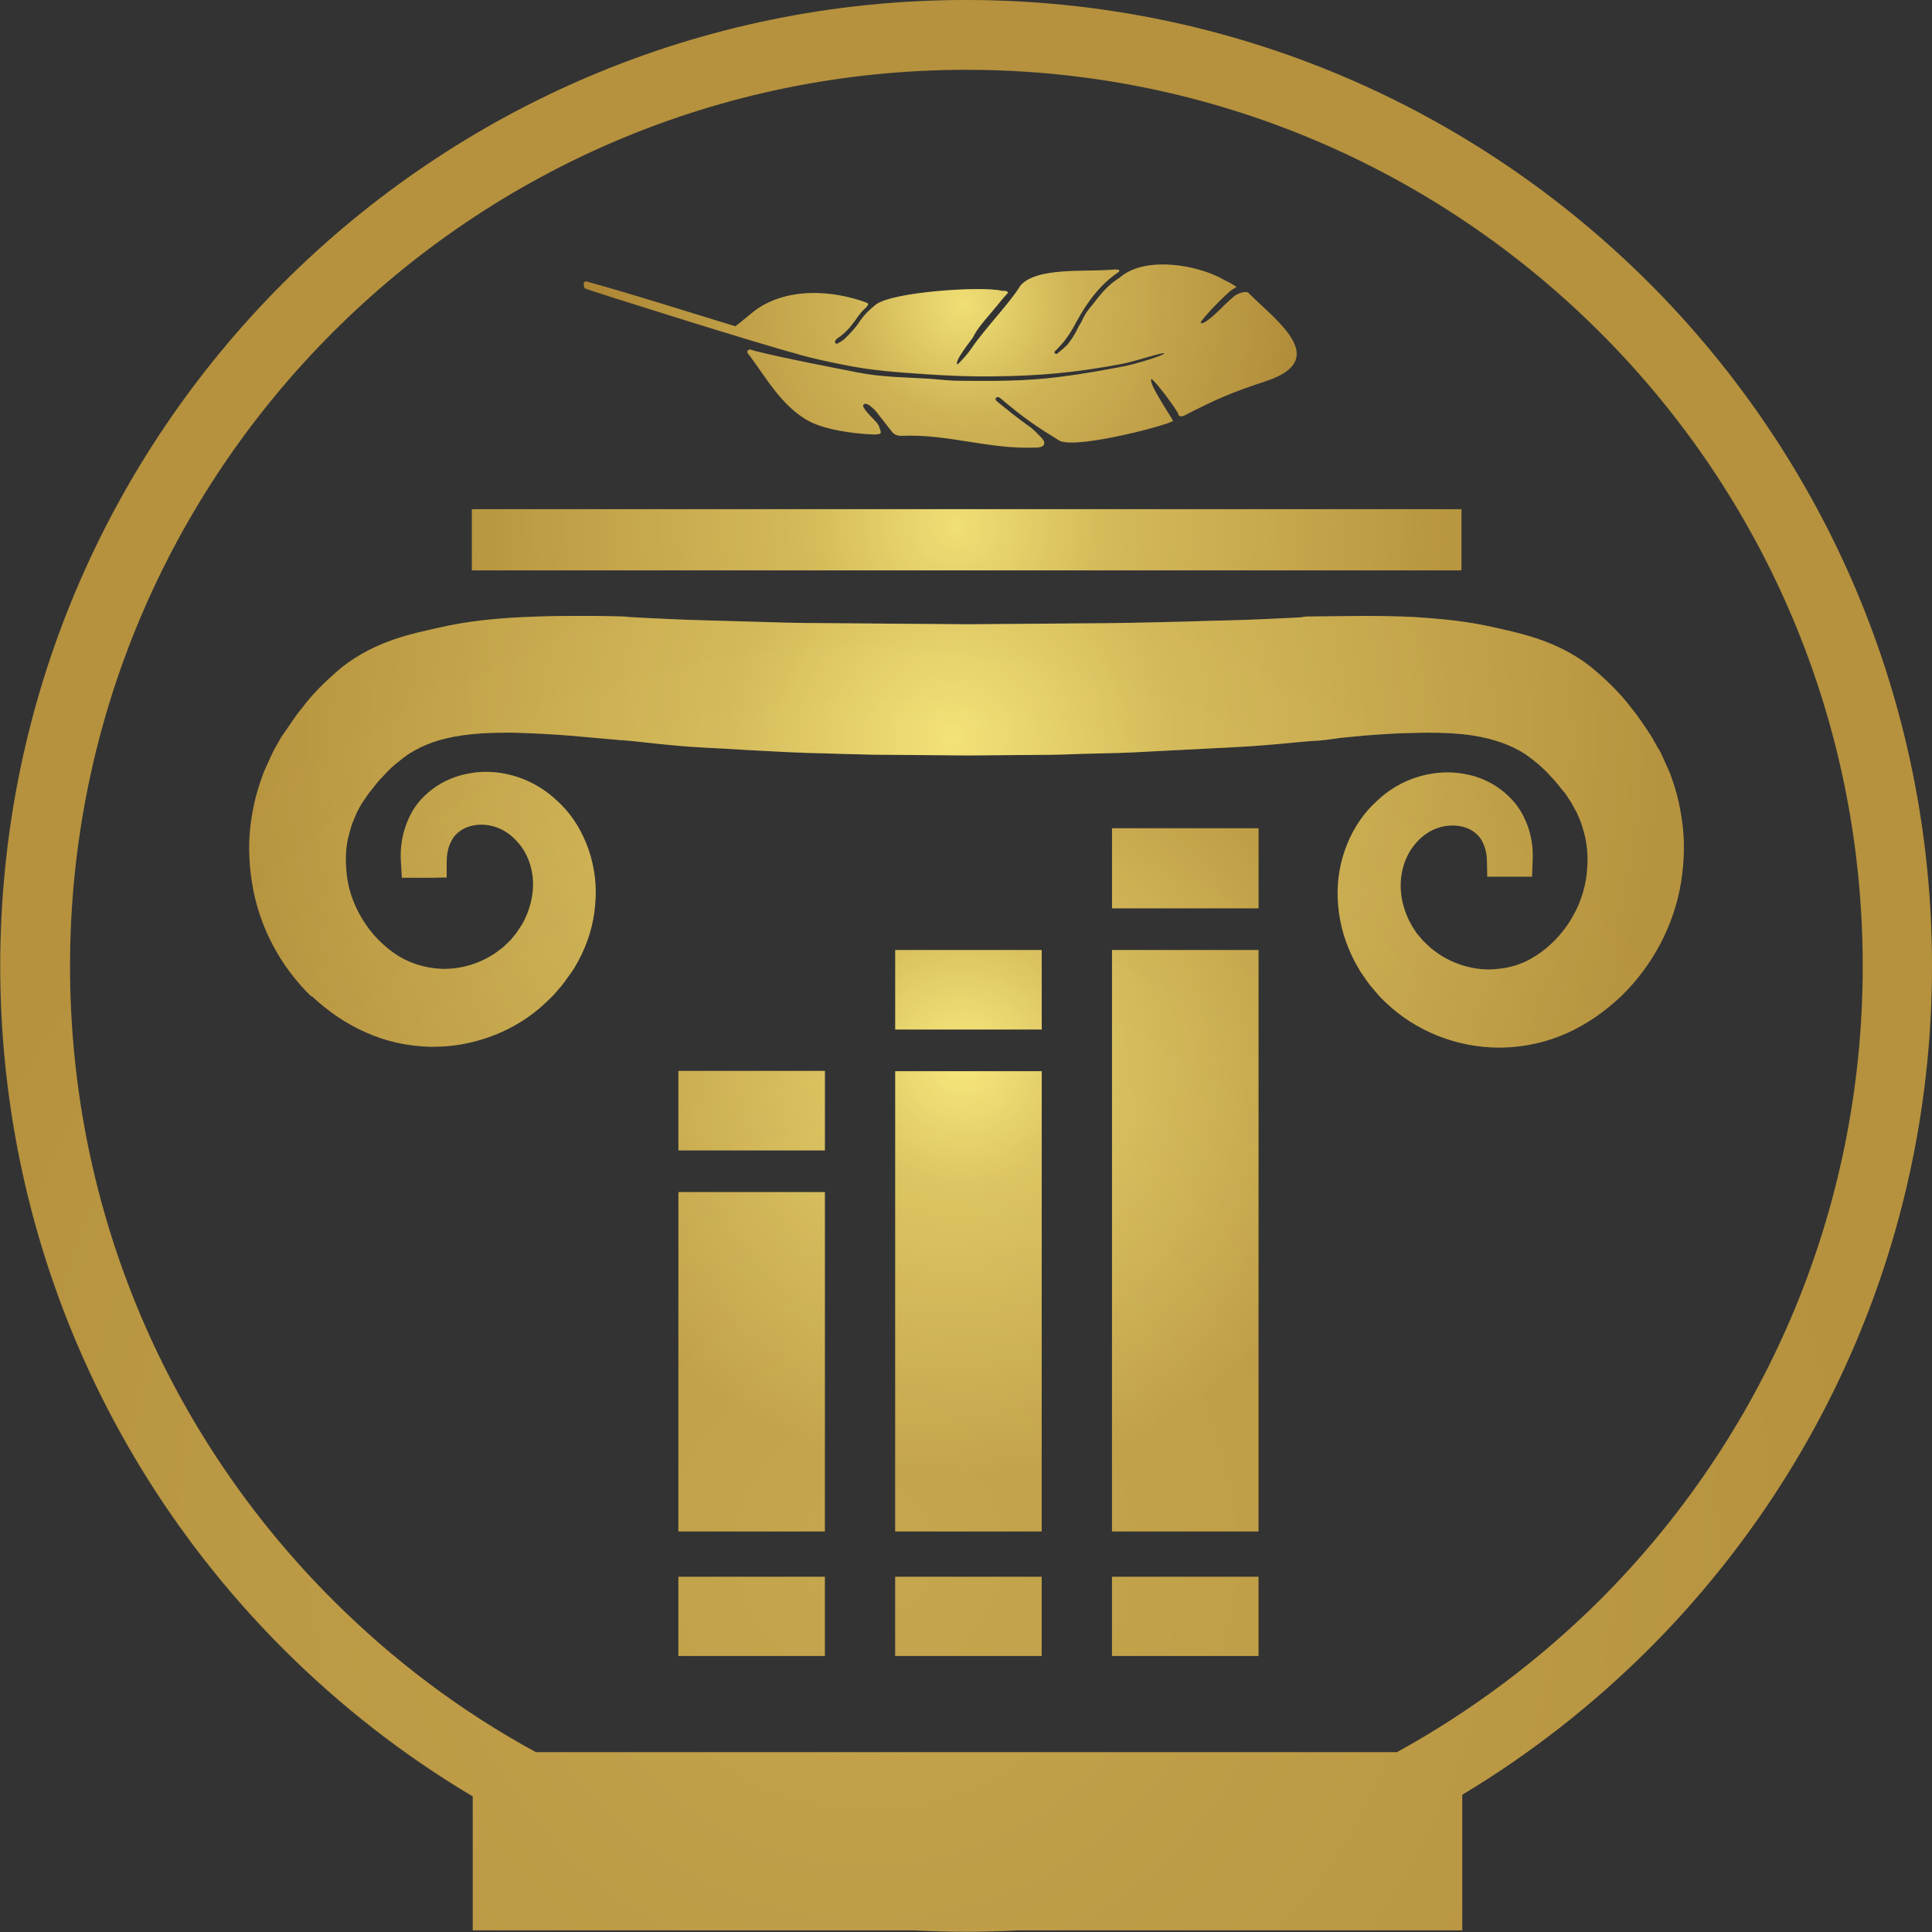
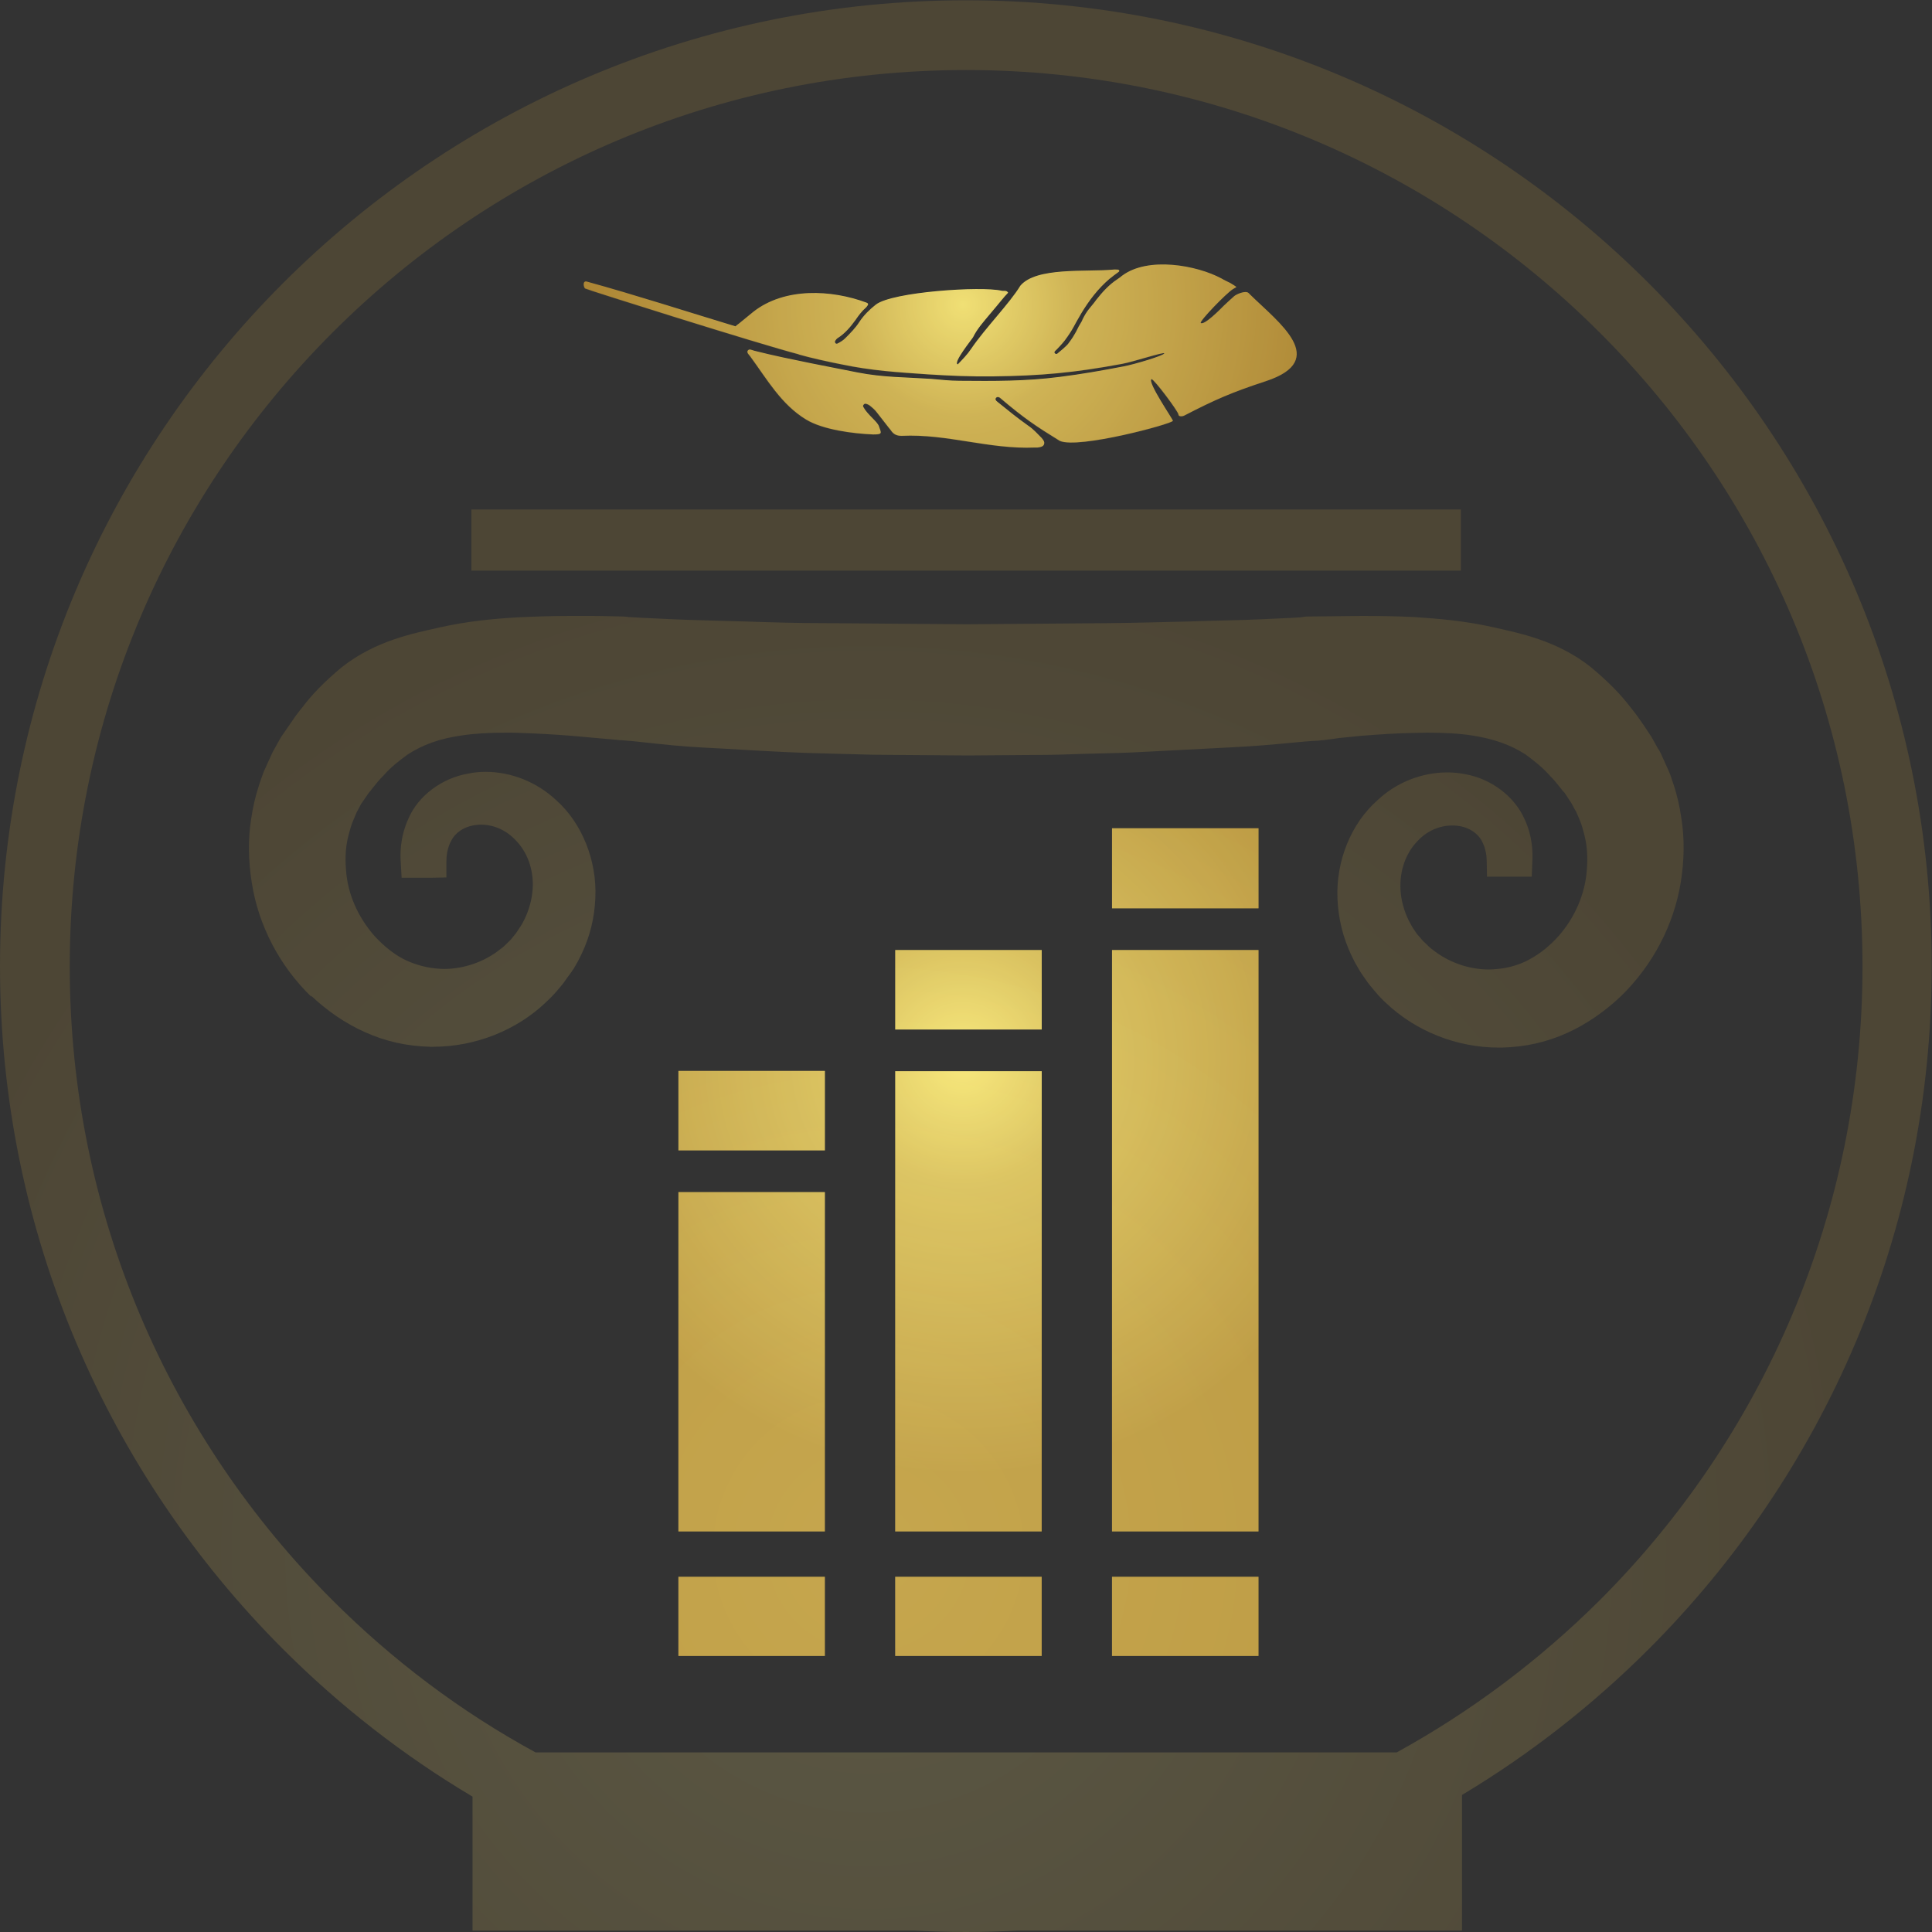
<svg xmlns="http://www.w3.org/2000/svg" width="40" height="40" viewBox="0 0 40 40" fill="none">
  <rect x="0" y="0" width="40" height="40" fill="#333333" stroke="none" />
-   <path d="M20.003 0C25.527 0 30.522 2.239 34.142 5.858C37.762 9.478 40 14.478 40 19.997C40 25.521 37.762 30.516 34.142 34.136C32.985 35.292 31.685 36.311 30.275 37.157V39.965H21.085C20.728 39.982 20.366 39.994 20.003 39.994C19.64 39.994 19.278 39.982 18.921 39.965H9.789V37.191C8.356 36.34 7.038 35.31 5.864 34.136C2.244 30.516 0.006 25.516 0.006 19.997C0.006 14.473 2.244 9.478 5.864 5.858C9.484 2.239 14.484 0 20.003 0ZM28.923 36.276C30.471 35.425 31.886 34.36 33.129 33.123C36.49 29.762 38.567 25.124 38.567 20.003C38.567 14.875 36.49 10.237 33.129 6.882C29.768 3.522 25.13 1.444 20.009 1.444C14.882 1.444 10.243 3.522 6.888 6.882C3.528 10.243 1.45 14.881 1.45 20.003C1.45 25.13 3.528 29.768 6.888 33.123C8.131 34.366 9.541 35.431 11.095 36.276H28.934H28.923Z" fill="#B6923E" />
-   <path d="M9.771 11.808H30.258V10.542H9.771V11.808Z" fill="url(#paint0_radial_7067_644)" />
  <path d="M16.533 7.337C16.769 7.406 17.189 7.498 17.402 7.539C18.058 7.677 18.57 7.705 19.226 7.751C19.686 7.78 20.095 7.797 20.555 7.792C21.551 7.78 22.241 7.717 23.231 7.533C23.461 7.492 24.083 7.285 24.106 7.314C24.106 7.36 23.484 7.544 23.266 7.585C22.817 7.671 22.397 7.746 21.942 7.803C21.234 7.895 20.578 7.89 19.865 7.884C19.669 7.884 19.468 7.861 19.272 7.844C18.743 7.809 18.282 7.815 17.753 7.711C17.431 7.648 17.114 7.585 16.792 7.521C16.401 7.441 16.003 7.36 15.618 7.262C15.572 7.251 15.509 7.211 15.48 7.262C15.457 7.303 15.509 7.343 15.537 7.383C15.883 7.855 16.176 8.373 16.688 8.684C17.034 8.897 17.666 8.977 18.075 8.994C18.271 8.994 18.253 8.977 18.196 8.822C18.161 8.724 17.96 8.586 17.874 8.425C17.862 8.407 17.868 8.39 17.885 8.373C17.897 8.356 17.92 8.356 17.937 8.361C17.96 8.367 17.983 8.379 18 8.39C18.058 8.436 18.115 8.482 18.161 8.546L18.403 8.856C18.426 8.879 18.443 8.908 18.466 8.937C18.518 9 18.581 9.023 18.668 9.023C19.606 8.977 20.48 9.305 21.424 9.265C21.442 9.265 21.465 9.265 21.482 9.265C21.534 9.259 21.597 9.248 21.614 9.202C21.637 9.15 21.597 9.104 21.562 9.063C21.476 8.977 21.395 8.885 21.292 8.816C21.073 8.661 20.866 8.494 20.653 8.321C20.613 8.292 20.601 8.264 20.619 8.241C20.636 8.212 20.682 8.212 20.716 8.246C21.206 8.661 21.447 8.822 21.942 9.127C22.328 9.299 24.267 8.776 24.284 8.712C24.29 8.689 23.749 7.907 23.841 7.849C23.893 7.844 24.399 8.523 24.399 8.58C24.399 8.626 24.474 8.626 24.52 8.603C25.165 8.269 25.51 8.12 26.212 7.89C27.536 7.452 26.471 6.675 25.89 6.106L25.849 6.065C25.786 6.008 25.591 6.094 25.55 6.134C25.481 6.198 25.406 6.261 25.343 6.324C25.263 6.405 24.934 6.739 24.86 6.687C24.831 6.647 25.395 6.065 25.527 5.985C25.539 5.979 25.585 5.95 25.596 5.945C25.608 5.939 25.498 5.875 25.47 5.858C25.412 5.829 25.349 5.801 25.291 5.766C24.779 5.49 23.766 5.306 23.231 5.709C23.202 5.732 23.174 5.755 23.139 5.778C22.961 5.893 22.823 6.048 22.696 6.209C22.656 6.267 22.61 6.319 22.564 6.376C22.5 6.451 22.454 6.531 22.414 6.612C22.408 6.624 22.402 6.641 22.397 6.652C22.276 6.848 22.334 6.785 22.213 6.98C22.184 7.026 22.149 7.072 22.115 7.118C22.075 7.17 21.936 7.285 21.885 7.326C21.873 7.331 21.856 7.326 21.844 7.32C21.827 7.308 21.827 7.285 21.844 7.268C21.879 7.239 22 7.107 22.04 7.055C22.236 6.79 22.218 6.767 22.391 6.48C22.552 6.215 22.736 5.973 22.972 5.772C23.035 5.72 23.099 5.674 23.162 5.628C23.174 5.617 23.179 5.605 23.168 5.593C23.162 5.588 23.151 5.582 23.145 5.582C23.11 5.582 23.076 5.576 23.047 5.582C22.483 5.634 21.453 5.524 21.125 5.916C20.906 6.278 20.4 6.79 20.107 7.222C20.026 7.343 19.928 7.441 19.83 7.544C19.721 7.516 20.13 7.015 20.147 6.98C20.227 6.813 20.371 6.652 20.486 6.514C20.745 6.209 20.757 6.18 20.872 6.06C20.837 6.002 20.78 6.031 20.734 6.019C20.319 5.921 18.472 6.042 18.133 6.307C18 6.411 17.885 6.526 17.793 6.664C17.713 6.79 17.603 6.9 17.5 7.003C17.454 7.049 17.396 7.084 17.338 7.113C17.327 7.118 17.31 7.118 17.298 7.107C17.287 7.09 17.281 7.072 17.293 7.055C17.304 7.038 17.321 7.015 17.338 7.003C17.494 6.906 17.609 6.767 17.713 6.624C17.776 6.531 17.845 6.439 17.931 6.365C17.943 6.353 17.954 6.336 17.966 6.319C17.977 6.301 17.977 6.284 17.954 6.273C17.948 6.273 17.948 6.267 17.943 6.267C17.218 5.996 16.245 5.945 15.595 6.457C15.509 6.526 15.428 6.595 15.342 6.664C15.29 6.71 15.278 6.71 15.227 6.756C14.22 6.451 13.155 6.106 12.148 5.829C12.05 5.806 12.09 5.968 12.119 5.973C12.136 5.991 15.704 7.118 16.544 7.337H16.533Z" fill="url(#paint1_radial_7067_644)" />
  <path d="M23.024 31.707V17.148H26.057V18.806H23.024V19.669H26.057V31.707H23.024ZM17.079 34.285H14.047V32.645H17.079V34.285ZM14.047 31.707V22.172H17.079V23.818H14.047V24.681H17.079V31.707H14.047ZM21.568 34.285H18.535V32.645H21.568V34.285ZM18.535 31.707V19.669H21.568V21.315H18.535V22.178H21.568V31.707H18.535ZM26.057 34.285H23.024V32.645H26.057V34.285Z" fill="url(#paint2_radial_7067_644)" />
-   <path d="M6.445 20.613C6.785 20.935 7.159 21.188 7.556 21.366C7.987 21.562 8.431 21.66 8.908 21.672H8.977C9.846 21.672 10.698 21.332 11.302 20.756C11.377 20.687 11.452 20.613 11.527 20.526C11.607 20.434 11.676 20.354 11.728 20.273L11.837 20.123C11.872 20.072 11.872 20.066 11.877 20.066L11.975 19.893L12.044 19.755C12.223 19.381 12.315 19.001 12.332 18.587C12.367 17.81 12.05 17.033 11.521 16.567C11.124 16.193 10.594 15.98 10.059 15.98C9.932 15.98 9.812 15.992 9.708 16.015C9.156 16.107 8.666 16.475 8.465 16.941C8.275 17.356 8.292 17.718 8.304 17.873L8.321 18.173H8.931L9.248 18.167V17.851C9.248 17.735 9.259 17.563 9.357 17.39C9.426 17.258 9.599 17.108 9.869 17.079C9.904 17.074 9.932 17.074 9.967 17.074C10.238 17.074 10.502 17.194 10.698 17.413C10.951 17.678 11.078 18.081 11.026 18.489C11.003 18.696 10.928 18.921 10.825 19.111L10.79 19.168L10.686 19.324L10.611 19.416C10.583 19.456 10.543 19.491 10.496 19.537C10.462 19.571 10.422 19.611 10.364 19.652C10.042 19.911 9.616 20.06 9.196 20.06C9.133 20.06 9.075 20.054 9.012 20.049C8.787 20.026 8.54 19.951 8.344 19.847C8.131 19.732 7.936 19.571 7.752 19.37C7.412 18.978 7.199 18.495 7.17 18.006C7.147 17.747 7.165 17.505 7.222 17.292C7.257 17.16 7.285 17.056 7.326 16.97L7.389 16.82C7.418 16.769 7.447 16.711 7.481 16.648L7.631 16.429L7.746 16.285C7.803 16.21 7.861 16.141 7.941 16.061C8.097 15.882 8.269 15.75 8.442 15.623C8.759 15.416 9.115 15.29 9.564 15.226C9.835 15.186 10.128 15.169 10.496 15.169C10.6 15.169 10.698 15.169 10.79 15.175C11.124 15.186 11.457 15.203 11.814 15.232L12.793 15.319C12.821 15.324 12.85 15.324 12.867 15.324H12.873C13.028 15.336 13.201 15.353 13.397 15.376C13.725 15.411 14.139 15.457 14.611 15.48C14.87 15.491 15.14 15.508 15.428 15.526C15.946 15.554 16.539 15.589 17.143 15.6L17.563 15.612C17.897 15.623 18.231 15.629 18.57 15.629L20.043 15.641L21.511 15.629C21.833 15.629 22.149 15.618 22.46 15.606L22.938 15.595C23.272 15.589 23.6 15.572 23.916 15.554L25.476 15.474C25.965 15.451 26.408 15.411 26.765 15.376C26.954 15.359 27.121 15.341 27.277 15.336C27.484 15.319 27.651 15.29 27.749 15.278L28.215 15.232C28.577 15.203 28.917 15.18 29.251 15.175C29.348 15.175 29.446 15.169 29.55 15.169C29.918 15.169 30.217 15.186 30.482 15.226C30.931 15.296 31.282 15.422 31.587 15.618C31.777 15.756 31.944 15.888 32.116 16.084C32.18 16.147 32.237 16.216 32.295 16.291L32.364 16.377L32.398 16.412L32.496 16.561L32.531 16.613L32.559 16.665C32.588 16.717 32.617 16.774 32.64 16.809L32.675 16.89L32.709 16.97C32.749 17.062 32.778 17.166 32.813 17.304C32.864 17.517 32.882 17.753 32.859 18.017C32.824 18.501 32.617 18.99 32.278 19.375C32.093 19.583 31.892 19.744 31.679 19.859C31.489 19.968 31.236 20.043 31.012 20.06C30.954 20.066 30.891 20.072 30.833 20.072C30.413 20.072 29.987 19.922 29.653 19.652C29.613 19.623 29.573 19.583 29.527 19.537C29.486 19.502 29.452 19.468 29.412 19.416L29.337 19.329L29.256 19.209L29.21 19.128C29.107 18.944 29.032 18.719 29.009 18.506C28.963 18.098 29.084 17.695 29.348 17.419C29.538 17.212 29.797 17.091 30.073 17.091C30.108 17.091 30.137 17.091 30.177 17.097C30.442 17.125 30.614 17.275 30.683 17.407C30.77 17.569 30.787 17.73 30.787 17.839L30.793 18.15H31.719L31.731 17.845C31.742 17.637 31.737 17.315 31.57 16.959C31.363 16.487 30.873 16.118 30.332 16.026C30.217 16.003 30.096 15.992 29.97 15.992C29.435 15.992 28.905 16.205 28.52 16.573C27.979 17.051 27.662 17.827 27.697 18.604C27.714 19.013 27.806 19.398 27.985 19.778L28.059 19.928L28.146 20.078C28.151 20.083 28.151 20.095 28.192 20.152L28.284 20.285C28.341 20.371 28.41 20.451 28.48 20.532C28.56 20.63 28.635 20.705 28.698 20.762C29.314 21.349 30.166 21.689 31.035 21.689H31.104C31.581 21.677 32.024 21.579 32.456 21.384C32.847 21.205 33.221 20.952 33.566 20.624C34.222 19.985 34.66 19.151 34.804 18.27C34.879 17.804 34.884 17.35 34.815 16.93C34.781 16.688 34.729 16.475 34.666 16.274L34.637 16.187C34.614 16.113 34.591 16.044 34.55 15.951L34.412 15.646C34.384 15.577 34.355 15.526 34.332 15.497L34.2 15.261L34.159 15.198L34.044 15.025C33.958 14.898 33.871 14.772 33.774 14.657C33.566 14.38 33.296 14.104 32.934 13.805C32.231 13.253 31.455 13.109 30.931 12.988C30.321 12.85 29.786 12.809 29.285 12.775C28.928 12.758 28.589 12.752 28.203 12.752L27.104 12.764C27.07 12.764 27.035 12.764 27.006 12.769L26.937 12.781L26.73 12.792C26.367 12.809 25.93 12.832 25.441 12.844C25.182 12.85 24.912 12.855 24.624 12.867C24.095 12.879 23.519 12.896 22.921 12.902L20.032 12.925L17.137 12.902C16.539 12.902 15.969 12.884 15.434 12.867C15.146 12.861 14.876 12.85 14.617 12.844C14.128 12.832 13.702 12.809 13.339 12.792L13.017 12.775C12.982 12.769 12.948 12.764 12.908 12.764L12.649 12.758C12.447 12.752 12.28 12.752 12.177 12.752H11.814C11.434 12.752 11.089 12.764 10.732 12.781C10.238 12.809 9.702 12.855 9.092 12.994C8.563 13.114 7.786 13.258 7.078 13.816C6.727 14.11 6.457 14.386 6.261 14.651C6.152 14.777 6.065 14.91 5.979 15.037L5.824 15.261L5.691 15.497C5.668 15.537 5.64 15.589 5.611 15.658L5.467 15.975C5.438 16.049 5.415 16.124 5.386 16.199L5.358 16.291C5.294 16.487 5.243 16.705 5.208 16.941C5.139 17.367 5.145 17.816 5.22 18.282C5.358 19.163 5.795 20.003 6.457 20.641L6.445 20.613Z" fill="url(#paint3_radial_7067_644)" />
  <path d="M6.439 20.613C6.779 20.935 7.153 21.188 7.55 21.367C7.982 21.562 8.425 21.66 8.902 21.672H8.971C9.84 21.672 10.692 21.332 11.296 20.757C11.371 20.688 11.446 20.613 11.521 20.527C11.601 20.434 11.67 20.354 11.722 20.273L11.831 20.124C11.866 20.072 11.866 20.066 11.872 20.066L11.97 19.894L12.039 19.756C12.217 19.381 12.309 19.002 12.326 18.587C12.361 17.811 12.044 17.034 11.515 16.567C11.118 16.194 10.588 15.98 10.053 15.98C9.927 15.98 9.806 15.992 9.702 16.015C9.15 16.107 8.661 16.475 8.459 16.942C8.269 17.356 8.287 17.718 8.298 17.874L8.315 18.173H8.925L9.242 18.167V17.851C9.242 17.736 9.253 17.563 9.351 17.39C9.42 17.258 9.593 17.108 9.863 17.08C9.898 17.074 9.927 17.074 9.961 17.074C10.232 17.074 10.496 17.195 10.692 17.413C10.945 17.678 11.072 18.081 11.02 18.489C10.997 18.697 10.922 18.921 10.819 19.111L10.784 19.169L10.681 19.324L10.606 19.416C10.577 19.456 10.537 19.491 10.491 19.537C10.456 19.571 10.416 19.612 10.358 19.652C10.036 19.911 9.61 20.061 9.19 20.061C9.127 20.061 9.069 20.055 9.006 20.049C8.781 20.026 8.534 19.951 8.338 19.848C8.125 19.733 7.93 19.571 7.746 19.37C7.406 18.979 7.193 18.495 7.164 18.006C7.141 17.747 7.159 17.506 7.216 17.293C7.251 17.16 7.28 17.057 7.32 16.97L7.383 16.821C7.412 16.769 7.441 16.711 7.475 16.648L7.625 16.429L7.74 16.285C7.797 16.211 7.855 16.142 7.936 16.061C8.091 15.883 8.264 15.75 8.436 15.624C8.753 15.417 9.109 15.29 9.558 15.227C9.829 15.186 10.122 15.169 10.491 15.169C10.594 15.169 10.692 15.169 10.784 15.175C11.118 15.186 11.452 15.204 11.808 15.232L12.787 15.319C12.815 15.325 12.844 15.325 12.861 15.325H12.867C13.023 15.336 13.195 15.353 13.391 15.376C13.719 15.411 14.133 15.457 14.605 15.48C14.864 15.491 15.134 15.509 15.422 15.526C15.94 15.555 16.533 15.589 17.137 15.601L17.557 15.612C17.891 15.624 18.225 15.63 18.564 15.63L20.037 15.641L21.505 15.63C21.827 15.63 22.144 15.618 22.454 15.607L22.932 15.595C23.266 15.589 23.594 15.572 23.91 15.555L25.47 15.474C25.959 15.451 26.402 15.411 26.759 15.376C26.949 15.359 27.116 15.342 27.271 15.336C27.478 15.319 27.645 15.29 27.743 15.278L28.209 15.232C28.571 15.204 28.911 15.181 29.245 15.175C29.343 15.175 29.44 15.169 29.544 15.169C29.912 15.169 30.212 15.186 30.476 15.227C30.925 15.296 31.276 15.422 31.581 15.618C31.771 15.756 31.938 15.889 32.111 16.084C32.174 16.147 32.231 16.216 32.289 16.291L32.358 16.378L32.392 16.412L32.49 16.562L32.525 16.613L32.554 16.665C32.582 16.717 32.611 16.775 32.634 16.809L32.669 16.89L32.703 16.97C32.743 17.062 32.772 17.166 32.807 17.304C32.859 17.517 32.876 17.753 32.853 18.018C32.818 18.501 32.611 18.99 32.272 19.376C32.087 19.583 31.886 19.744 31.673 19.859C31.483 19.968 31.23 20.043 31.006 20.061C30.948 20.066 30.885 20.072 30.827 20.072C30.407 20.072 29.981 19.922 29.648 19.652C29.607 19.623 29.567 19.583 29.521 19.537C29.481 19.502 29.446 19.468 29.406 19.416L29.331 19.33L29.25 19.209L29.204 19.128C29.101 18.944 29.026 18.72 29.003 18.507C28.957 18.098 29.078 17.695 29.343 17.419C29.532 17.212 29.791 17.091 30.068 17.091C30.102 17.091 30.131 17.091 30.171 17.097C30.436 17.126 30.608 17.275 30.678 17.408C30.764 17.569 30.781 17.73 30.781 17.839L30.787 18.15H31.713L31.725 17.845C31.736 17.638 31.731 17.316 31.564 16.959C31.357 16.487 30.867 16.119 30.327 16.027C30.212 16.004 30.091 15.992 29.964 15.992C29.429 15.992 28.899 16.205 28.514 16.573C27.973 17.051 27.657 17.828 27.691 18.605C27.708 19.013 27.8 19.399 27.979 19.779L28.053 19.928L28.14 20.078C28.146 20.084 28.146 20.095 28.186 20.153L28.278 20.285C28.335 20.371 28.404 20.452 28.474 20.532C28.554 20.63 28.629 20.705 28.692 20.762C29.308 21.349 30.16 21.689 31.029 21.689H31.098C31.575 21.677 32.018 21.58 32.45 21.384C32.841 21.206 33.215 20.952 33.561 20.624C34.217 19.986 34.654 19.151 34.798 18.271C34.873 17.805 34.878 17.35 34.809 16.93C34.775 16.688 34.723 16.475 34.66 16.274L34.631 16.188C34.608 16.113 34.585 16.044 34.545 15.952L34.407 15.647C34.378 15.578 34.349 15.526 34.326 15.497L34.194 15.261L34.153 15.198L34.038 15.025C33.952 14.899 33.866 14.772 33.768 14.657C33.561 14.381 33.29 14.105 32.928 13.805C32.226 13.253 31.449 13.109 30.925 12.988C30.315 12.85 29.78 12.81 29.279 12.775C28.922 12.758 28.583 12.752 28.197 12.752L27.098 12.764C27.064 12.764 27.029 12.764 27 12.77L26.931 12.781L26.724 12.793C26.362 12.81 25.924 12.833 25.435 12.844C25.176 12.85 24.906 12.856 24.618 12.867C24.089 12.879 23.513 12.896 22.915 12.902L20.026 12.925L17.131 12.902C16.533 12.902 15.963 12.885 15.428 12.867C15.14 12.862 14.87 12.85 14.611 12.844C14.122 12.833 13.696 12.81 13.333 12.793L13.011 12.775C12.976 12.77 12.942 12.764 12.902 12.764L12.643 12.758C12.441 12.752 12.274 12.752 12.171 12.752H11.808C11.429 12.752 11.083 12.764 10.726 12.781C10.232 12.81 9.696 12.856 9.086 12.994C8.557 13.115 7.78 13.259 7.072 13.817C6.721 14.11 6.451 14.386 6.255 14.651C6.146 14.778 6.06 14.91 5.973 15.037L5.818 15.261L5.686 15.497C5.662 15.537 5.634 15.589 5.605 15.658L5.461 15.975C5.432 16.05 5.409 16.124 5.381 16.199L5.352 16.291C5.288 16.487 5.237 16.706 5.202 16.942C5.133 17.367 5.139 17.816 5.214 18.282C5.352 19.163 5.789 20.003 6.451 20.642L6.439 20.613ZM19.997 0.006C25.521 0.006 30.517 2.244 34.136 5.864C37.756 9.484 39.994 14.484 39.994 20.003C39.994 25.527 37.756 30.522 34.136 34.142C32.979 35.298 31.679 36.317 30.269 37.163V39.971H21.079C20.722 39.988 20.36 40 19.997 40C19.635 40 19.272 39.988 18.915 39.971H9.783V37.197C8.35 36.346 7.032 35.316 5.858 34.142C2.239 30.522 0 25.521 0 20.003C0 14.479 2.239 9.484 5.858 5.864C9.478 2.244 14.479 0.006 19.997 0.006ZM28.917 36.282C30.465 35.431 31.88 34.366 33.123 33.129C36.484 29.768 38.561 25.13 38.561 20.009C38.561 14.881 36.484 10.243 33.123 6.888C29.763 3.528 25.124 1.45 20.003 1.45C14.876 1.45 10.237 3.528 6.882 6.888C3.522 10.249 1.444 14.887 1.444 20.009C1.444 25.136 3.522 29.774 6.882 33.129C8.125 34.372 9.535 35.437 11.089 36.282H28.928H28.917ZM17.074 34.286H14.041V32.646H17.074V34.286ZM14.041 31.708V22.172H17.074V23.818H14.041V24.681H17.074V31.708H14.041ZM21.562 34.286H18.53V32.646H21.562V34.286ZM18.53 31.708V19.669H21.562V21.315H18.53V22.178H21.562V31.708H18.53ZM26.051 34.286H23.018V32.646H26.051V34.286ZM23.018 31.708V17.149H26.051V18.806H23.018V19.669H26.051V31.708H23.018ZM16.527 7.343C16.763 7.412 17.183 7.504 17.396 7.544C18.052 7.683 18.564 7.711 19.22 7.757C19.681 7.786 20.089 7.803 20.55 7.798C21.545 7.786 22.236 7.723 23.225 7.539C23.456 7.498 24.077 7.291 24.1 7.32C24.1 7.366 23.479 7.55 23.26 7.59C22.811 7.677 22.391 7.752 21.936 7.809C21.229 7.901 20.573 7.895 19.859 7.89C19.663 7.89 19.462 7.867 19.266 7.849C18.737 7.815 18.276 7.821 17.747 7.717C17.425 7.654 17.108 7.59 16.786 7.527C16.395 7.447 15.998 7.366 15.612 7.268C15.566 7.257 15.503 7.216 15.474 7.268C15.451 7.308 15.503 7.349 15.532 7.389C15.877 7.861 16.17 8.379 16.683 8.69C17.028 8.902 17.661 8.983 18.069 9C18.265 9 18.248 8.983 18.19 8.828C18.156 8.73 17.954 8.592 17.868 8.431C17.856 8.413 17.862 8.396 17.879 8.379C17.891 8.362 17.914 8.362 17.931 8.367C17.954 8.373 17.977 8.385 17.994 8.396C18.052 8.442 18.11 8.488 18.156 8.551L18.397 8.862C18.42 8.885 18.438 8.914 18.461 8.943C18.512 9.006 18.576 9.029 18.662 9.029C19.6 8.983 20.475 9.311 21.419 9.271C21.436 9.271 21.459 9.271 21.476 9.271C21.528 9.265 21.591 9.254 21.608 9.207C21.631 9.156 21.591 9.11 21.557 9.069C21.47 8.983 21.39 8.891 21.286 8.822C21.067 8.667 20.86 8.5 20.647 8.327C20.607 8.298 20.596 8.269 20.613 8.246C20.63 8.218 20.676 8.218 20.711 8.252C21.2 8.667 21.442 8.828 21.936 9.133C22.322 9.305 24.261 8.782 24.279 8.718C24.284 8.695 23.743 7.913 23.835 7.855C23.887 7.849 24.394 8.528 24.394 8.586C24.394 8.632 24.468 8.632 24.515 8.609C25.159 8.275 25.504 8.126 26.206 7.895C27.53 7.458 26.465 6.681 25.884 6.112L25.844 6.071C25.78 6.014 25.585 6.1 25.544 6.14C25.476 6.204 25.401 6.267 25.337 6.33C25.257 6.411 24.929 6.745 24.854 6.693C24.825 6.652 25.389 6.071 25.521 5.991C25.533 5.985 25.579 5.956 25.591 5.95C25.602 5.945 25.493 5.881 25.464 5.864C25.406 5.835 25.343 5.807 25.286 5.772C24.773 5.496 23.761 5.312 23.225 5.714C23.197 5.737 23.168 5.761 23.133 5.784C22.955 5.899 22.817 6.054 22.69 6.215C22.65 6.273 22.604 6.324 22.558 6.382C22.495 6.457 22.449 6.537 22.408 6.618C22.402 6.629 22.397 6.647 22.391 6.658C22.27 6.854 22.328 6.791 22.207 6.986C22.178 7.032 22.144 7.078 22.109 7.124C22.069 7.176 21.931 7.291 21.879 7.331C21.867 7.337 21.85 7.331 21.839 7.326C21.821 7.314 21.821 7.291 21.839 7.274C21.873 7.245 21.994 7.113 22.034 7.061C22.23 6.796 22.213 6.773 22.385 6.486C22.546 6.221 22.73 5.979 22.966 5.778C23.03 5.726 23.093 5.68 23.156 5.634C23.168 5.622 23.174 5.611 23.162 5.599C23.156 5.594 23.145 5.588 23.139 5.588C23.105 5.588 23.07 5.582 23.041 5.588C22.477 5.64 21.447 5.53 21.119 5.922C20.901 6.284 20.394 6.796 20.101 7.228C20.02 7.349 19.922 7.447 19.825 7.55C19.715 7.521 20.124 7.021 20.141 6.986C20.221 6.819 20.365 6.658 20.48 6.52C20.739 6.215 20.751 6.186 20.866 6.065C20.831 6.008 20.774 6.037 20.728 6.025C20.314 5.927 18.466 6.048 18.127 6.313C17.994 6.417 17.879 6.532 17.787 6.67C17.707 6.796 17.598 6.906 17.494 7.009C17.448 7.055 17.39 7.09 17.333 7.119C17.321 7.124 17.304 7.124 17.293 7.113C17.281 7.096 17.275 7.078 17.287 7.061C17.298 7.044 17.316 7.021 17.333 7.009C17.488 6.911 17.603 6.773 17.707 6.629C17.77 6.537 17.839 6.445 17.925 6.37C17.937 6.359 17.948 6.342 17.96 6.324C17.971 6.307 17.971 6.29 17.948 6.278C17.943 6.278 17.943 6.273 17.937 6.273C17.212 6.002 16.239 5.95 15.589 6.463C15.503 6.532 15.422 6.601 15.336 6.67C15.284 6.716 15.273 6.716 15.221 6.762C14.214 6.457 13.149 6.112 12.142 5.835C12.044 5.812 12.085 5.973 12.113 5.979C12.131 5.996 15.698 7.124 16.539 7.343H16.527ZM9.76 11.814H30.246V10.548H9.76V11.814Z" fill="url(#paint4_radial_7067_644)" fill-opacity="0.2" />
  <defs>
    <radialGradient id="paint0_radial_7067_644" cx="0" cy="0" r="1" gradientUnits="userSpaceOnUse" gradientTransform="translate(19.807 10.896) scale(10.244 10.243)">
      <stop stop-color="#FFF383" />
      <stop offset="0.302" stop-color="#DCC461" />
      <stop offset="1" stop-color="#B99640" />
    </radialGradient>
    <radialGradient id="paint1_radial_7067_644" cx="0" cy="0" r="1" gradientUnits="userSpaceOnUse" gradientTransform="translate(19.936 6.309) scale(7.742 7.742)">
      <stop stop-color="#FFF383" />
      <stop offset="0.302" stop-color="#D5BB5B" />
      <stop offset="1" stop-color="#AB8333" />
    </radialGradient>
    <radialGradient id="paint2_radial_7067_644" cx="0" cy="0" r="1" gradientUnits="userSpaceOnUse" gradientTransform="translate(19.934 21.946) scale(8.569 8.569)">
      <stop stop-color="#FFF383" />
      <stop offset="0.302" stop-color="#DBC461" />
      <stop offset="1" stop-color="#B8953F" />
    </radialGradient>
    <radialGradient id="paint3_radial_7067_644" cx="0" cy="0" r="1" gradientUnits="userSpaceOnUse" gradientTransform="translate(19.701 15.241) scale(14.871 14.871)">
      <stop stop-color="#FFF383" />
      <stop offset="0.302" stop-color="#DBC361" />
      <stop offset="1" stop-color="#B7943F" />
    </radialGradient>
    <radialGradient id="paint4_radial_7067_644" cx="0" cy="0" r="1" gradientUnits="userSpaceOnUse" gradientTransform="translate(17.997 31.997) scale(19.997 19.997)">
      <stop stop-color="#FEED8A" />
      <stop offset="1" stop-color="#B6923E" />
    </radialGradient>
  </defs>
</svg>